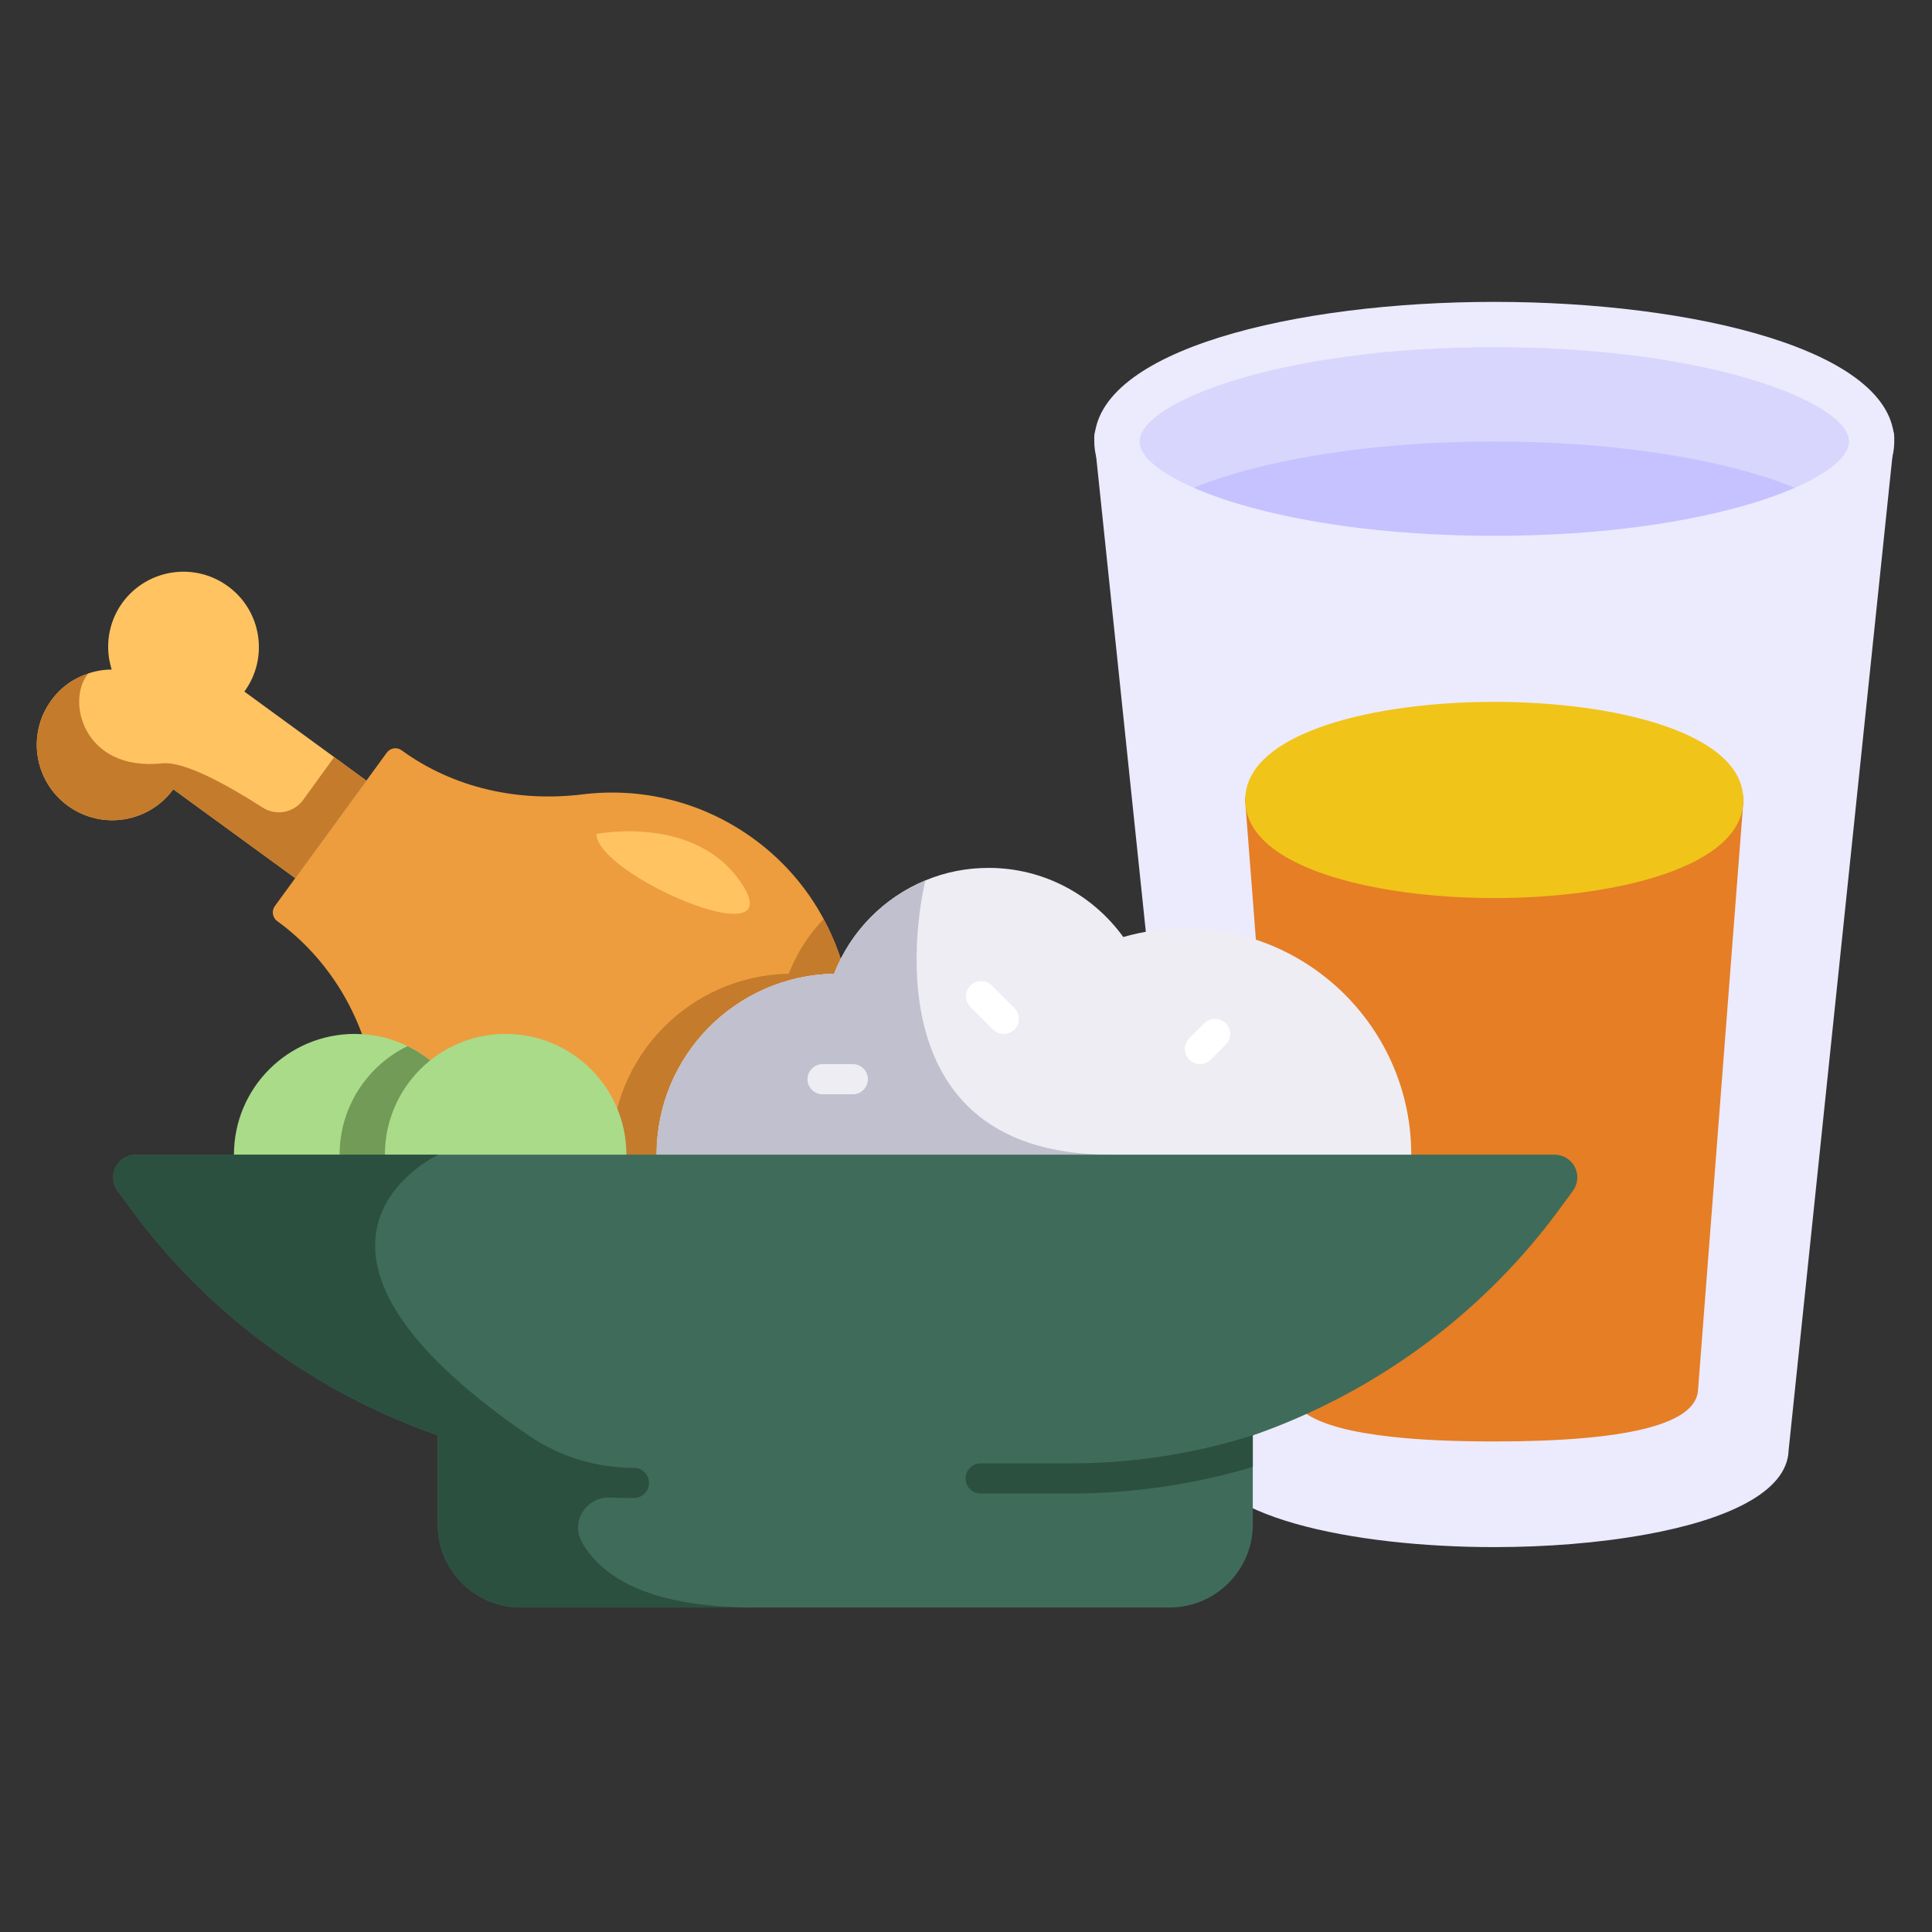
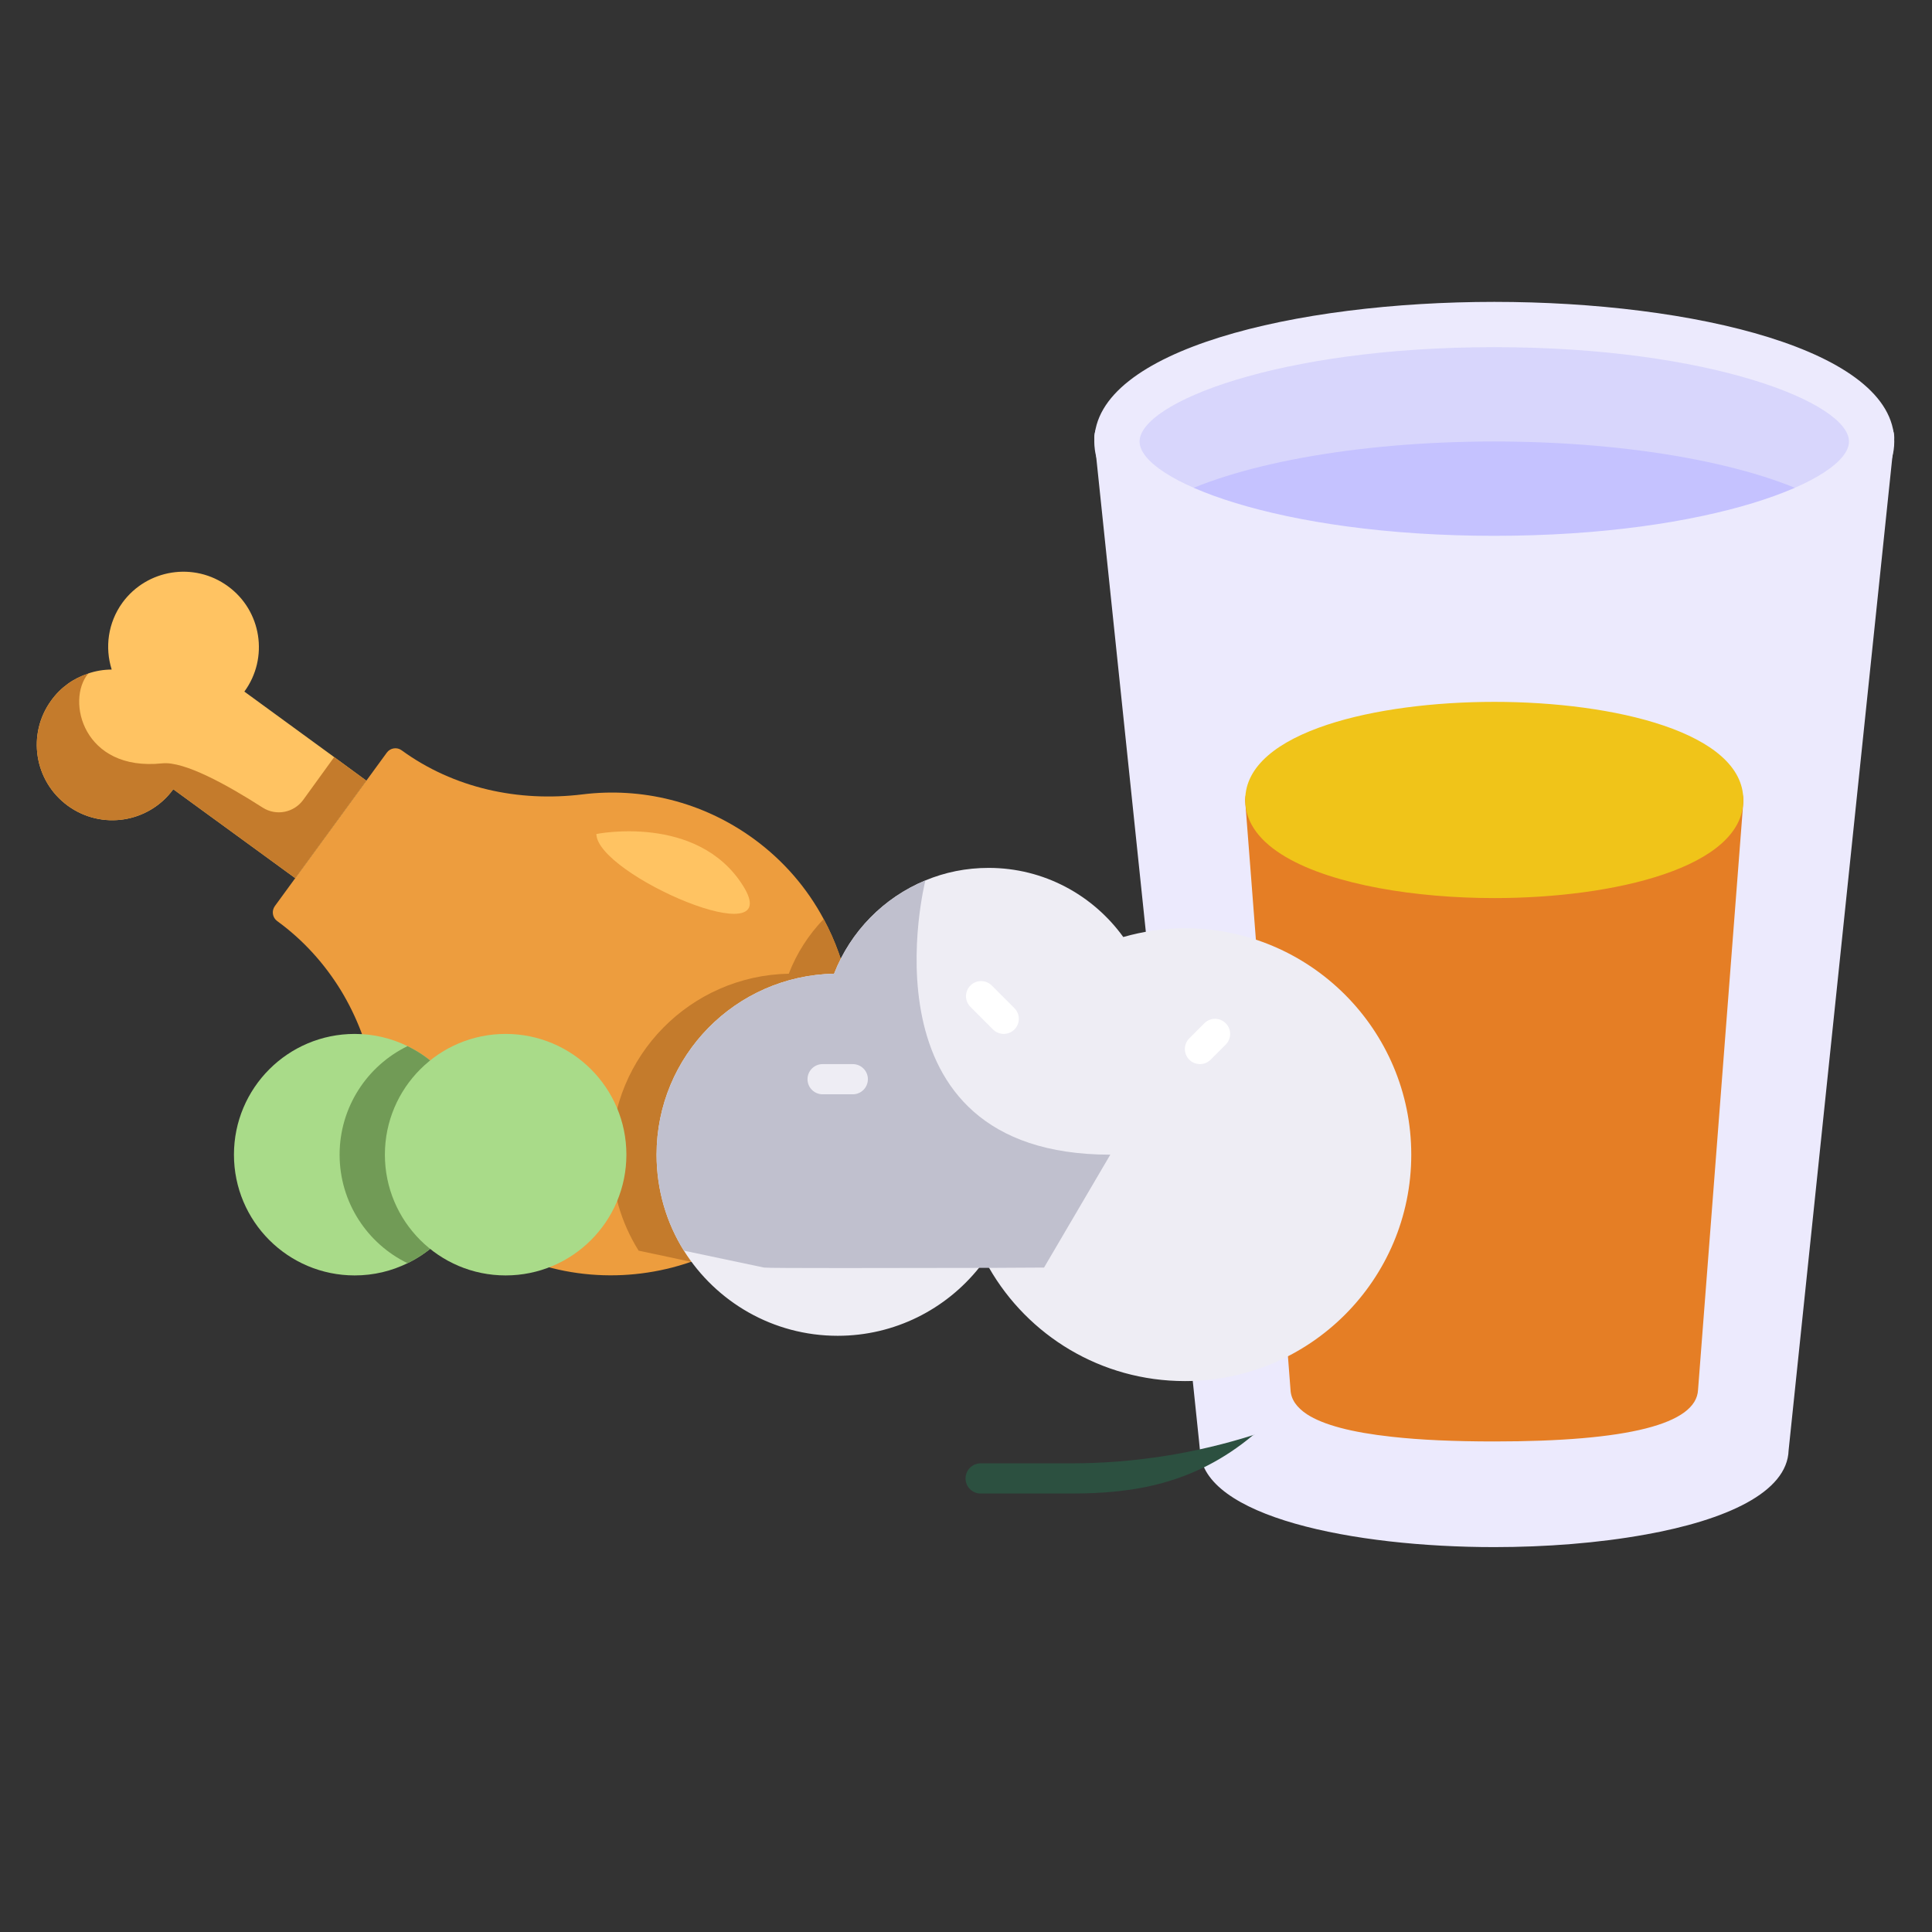
<svg xmlns="http://www.w3.org/2000/svg" width="128" height="128" viewBox="0 0 128 128" fill="none">
  <rect x="0" y="0" width="128" height="128" fill="#333333" stroke="none" />
  <path d="M125.49 29.16L118.5 96.09C118.41 98.88 114.35 100.71 109.01 101.67H109C105.92 102.23 102.41 102.5 99 102.5C89.67 102.5 79.64 100.49 79.5 96.09L79.44 95.48L75.45 57.29L72.51 29.16C72.46 28.73 72.6 28.31 72.89 28C73.17 27.68 73.58 27.5 74 27.5H124C124.42 27.5 124.83 27.68 125.11 28C125.4 28.31 125.54 28.73 125.49 29.16Z" fill="#ECEAFD" />
  <path d="M115.5 53.12L112.5 92.08C112.39 94.35 107.85 95.5 99 95.5C96.35 95.5 94.08 95.4 92.21 95.19C89.54 94.9 87.67 94.4 86.59 93.7C85.9 93.24 85.53 92.71 85.5 92.08L82.88 58.02L82.5 53.12C82.47 52.7 82.62 52.29 82.9 51.98C83.18 51.67 83.58 51.5 84 51.5H114C114.42 51.5 114.82 51.67 115.1 51.98C115.38 52.29 115.53 52.7 115.5 53.12Z" fill="#E57E25" />
  <path d="M115.5 53C115.5 57.47 106.95 59.5 99 59.5C93.81 59.5 88.36 58.63 85.21 56.79C83.53 55.81 82.5 54.55 82.5 53C82.5 50.73 84.7 49.09 87.92 48.02C91.03 46.99 95.08 46.5 99 46.5C106.95 46.5 115.5 48.53 115.5 53Z" fill="#F0C419" />
  <path d="M99 37C112.807 37 124 33.53 124 29.25C124 24.97 112.807 21.5 99 21.5C85.193 21.5 74 24.97 74 29.25C74 33.53 85.193 37 99 37Z" fill="#D8D6FC" />
  <path d="M77.353 33.125C81.676 35.441 89.748 37 99 37C108.252 37 116.324 35.441 120.647 33.125C116.324 30.809 108.252 29.25 99 29.25C89.748 29.25 81.676 30.809 77.353 33.125Z" fill="#C5C2FF" />
  <path d="M99 38.5C85.831 38.5 72.5 35.322 72.5 29.25C72.5 23.178 85.831 20 99 20C112.169 20 125.5 23.178 125.5 29.25C125.5 35.322 112.169 38.5 99 38.5ZM99 23C84.654 23 75.5 26.702 75.5 29.25C75.5 31.798 84.654 35.5 99 35.5C113.346 35.5 122.5 31.798 122.5 29.25C122.5 26.702 113.346 23 99 23Z" fill="#ECEAFD" />
  <path d="M52.27 79.35C50.46 81.33 48.21 82.76 45.78 83.6C41.51 85.08 36.67 84.75 32.59 82.41C28.26 79.93 25.59 75.84 24.78 71.42C24.4 69.34 23.65 67.36 22.57 65.59C21.48 63.82 20.07 62.26 18.36 61.02C18.05 60.79 17.98 60.35 18.21 60.03L25.63 49.86C25.86 49.55 26.3 49.48 26.61 49.71C30.06 52.22 34.35 53.15 38.59 52.63C42.47 52.15 46.52 53.09 49.93 55.57C51.92 57.02 53.48 58.85 54.57 60.89C57.68 66.64 57.11 74.05 52.27 79.35Z" fill="#ED9D3E" />
  <path d="M52.27 79.35C50.46 81.33 48.21 82.76 45.78 83.6C44.83 83.39 43.59 83.13 42.31 82.86C41.16 81.02 40.5 78.84 40.5 76.5C40.5 69.95 45.74 64.64 52.26 64.51C52.78 63.15 53.58 61.92 54.57 60.89C57.68 66.64 57.11 74.05 52.27 79.35Z" fill="#C47B2C" />
  <path d="M31.5 76.5C31.5 79.66 29.66 82.4 27 83.69C25.94 84.21 24.76 84.5 23.5 84.5C19.08 84.5 15.5 80.92 15.5 76.5C15.5 72.08 19.08 68.5 23.5 68.5C24.76 68.5 25.94 68.79 27 69.31C29.66 70.6 31.5 73.34 31.5 76.5Z" fill="#A9DB89" />
  <path d="M31.5 76.5C31.5 79.66 29.66 82.4 27 83.69C24.34 82.4 22.5 79.66 22.5 76.5C22.5 73.34 24.34 70.6 27 69.31C29.66 70.6 31.5 73.34 31.5 76.5Z" fill="#719B56" />
  <path d="M33.5 84.5C37.918 84.5 41.5 80.918 41.5 76.5C41.5 72.082 37.918 68.5 33.5 68.5C29.082 68.5 25.5 72.082 25.5 76.5C25.5 80.918 29.082 84.5 33.5 84.5Z" fill="#A9DB89" />
  <path d="M93.5 76.5C93.5 84.78 86.78 91.5 78.5 91.5C72.94 91.5 68.1 88.48 65.53 84C65.42 83.84 65.33 83.67 65.24 83.5C65.12 83.67 64.99 83.84 64.86 84C62.66 86.74 59.28 88.5 55.5 88.5C51.21 88.5 47.44 86.25 45.31 82.86C44.16 81.02 43.5 78.84 43.5 76.5C43.5 69.95 48.74 64.64 55.26 64.51C56.35 61.71 58.55 59.47 61.31 58.33C62.6 57.79 64.01 57.5 65.5 57.5C69.17 57.5 72.42 59.31 74.42 62.08C75.72 61.71 77.08 61.5 78.5 61.5C86.78 61.5 93.5 68.22 93.5 76.5Z" fill="#EEEDF4" />
  <path d="M73.56 76.5L69.17 83.98C69.17 83.98 67.67 83.99 65.53 84H64.86C59.47 84.01 50.91 84.03 50.62 83.98C50.42 83.94 47.95 83.42 45.31 82.86C44.16 81.02 43.5 78.84 43.5 76.5C43.5 69.95 48.74 64.64 55.26 64.51C56.35 61.71 58.55 59.47 61.31 58.33C61.31 58.33 56.67 76.5 73.56 76.5Z" fill="#C0C0CE" />
-   <path d="M104.22 78.88L103.51 79.85C98.41 86.91 91.29 92.15 83.26 95.01C83.23 95.03 83.19 95.04 83.15 95.04C83.1 95.06 83.05 95.08 83 95.1V101C83 104.03 80.53 106.5 77.5 106.5H34.5C31.47 106.5 29 104.03 29 101V95.1C28.12 94.79 27.25 94.46 26.39 94.08C26.37 94.07 26.35 94.06 26.33 94.06C19.29 91.07 13.08 86.2 8.49 79.85L7.78 78.88C7.45 78.42 7.41 77.82 7.66 77.32C7.92 76.82 8.44 76.5 9 76.5H103C103.56 76.5 104.08 76.82 104.34 77.32C104.59 77.82 104.55 78.42 104.22 78.88Z" fill="#3F6C5A" />
-   <path d="M83.15 95.04C83.1 95.06 83.05 95.08 83 95.1V97.19C79.1 98.35 75.03 98.95 70.97 98.95H64.97C64.42 98.95 63.97 98.51 63.97 97.95C63.97 97.4 64.42 96.95 64.97 96.95H70.97C75.09 96.95 79.22 96.3 83.15 95.04Z" fill="#2C5040" />
+   <path d="M83.15 95.04C83.1 95.06 83.05 95.08 83 95.1C79.1 98.35 75.03 98.95 70.97 98.95H64.97C64.42 98.95 63.97 98.51 63.97 97.95C63.97 97.4 64.42 96.95 64.97 96.95H70.97C75.09 96.95 79.22 96.3 83.15 95.04Z" fill="#2C5040" />
  <path d="M66.5 68.5C66.244 68.5 65.988 68.402 65.793 68.207L64.293 66.707C63.902 66.316 63.902 65.684 64.293 65.293C64.684 64.902 65.316 64.902 65.707 65.293L67.207 66.793C67.598 67.184 67.598 67.816 67.207 68.207C67.012 68.402 66.756 68.5 66.5 68.5ZM79.5 70.5C79.244 70.5 78.988 70.402 78.793 70.207C78.402 69.816 78.402 69.184 78.793 68.793L79.793 67.793C80.184 67.402 80.816 67.402 81.207 67.793C81.598 68.184 81.598 68.816 81.207 69.207L80.207 70.207C80.012 70.402 79.756 70.5 79.5 70.5Z" fill="white" />
  <path d="M56.5 72.5H54.5C53.948 72.5 53.5 72.053 53.5 71.5C53.5 70.947 53.948 70.5 54.5 70.5H56.5C57.052 70.5 57.5 70.947 57.5 71.5C57.5 72.053 57.052 72.5 56.5 72.5Z" fill="#EEEDF4" />
  <path d="M24.27 51.72L21.1 56.07L19.56 58.18L17.45 56.64L11.48 52.29C9.85 54.52 6.73 55.01 4.49 53.38C2.26 51.75 1.77 48.63 3.4 46.4C4.03 45.53 4.89 44.93 5.84 44.63C5.84 44.62 5.84 44.62 5.84 44.62C6.34 44.45 6.87 44.36 7.4 44.36C6.94 42.9 7.15 41.26 8.11 39.93C9.74 37.7 12.87 37.21 15.1 38.84C17.33 40.46 17.82 43.59 16.19 45.82L22.14 50.16L24.27 51.72Z" fill="#FFC362" />
-   <path d="M38.536 102.131C37.791 100.778 38.877 99.157 40.42 99.218C40.945 99.239 41.472 99.25 42 99.25C42.55 99.25 43 98.8 43 98.25C43 97.69 42.55 97.25 42 97.25C39.526 97.246 37.095 96.52 35.053 95.124C16.4 82.367 29.04 76.5 29.04 76.5H9C8.44 76.5 7.92 76.82 7.66 77.32C7.41 77.82 7.45 78.42 7.78 78.88L8.49 79.85C13.08 86.2 19.29 91.07 26.33 94.06C26.35 94.06 26.37 94.07 26.39 94.08C27.25 94.46 28.12 94.79 29 95.1V97.18V101C29 104.025 31.475 106.5 34.5 106.5H49.98C42.82 106.5 39.768 104.369 38.536 102.131Z" fill="#2C5040" />
  <path d="M22.14 50.16L20.092 52.99C19.471 53.848 18.291 54.076 17.4 53.504C15.056 52 12.202 50.42 10.745 50.574C5.511 51.127 4.362 46.404 5.84 44.63C4.89 44.93 4.03 45.53 3.4 46.4C1.77 48.63 2.26 51.75 4.49 53.38C6.73 55.01 9.85 54.52 11.48 52.29L19.56 58.18L21.1 56.07L24.27 51.72L22.14 50.16Z" fill="#C47B2C" />
  <path d="M39.511 55.255C39.511 55.255 46.192 53.893 49.213 58.659C52.234 63.426 39.544 57.965 39.511 55.255Z" fill="#FFC362" />
</svg>